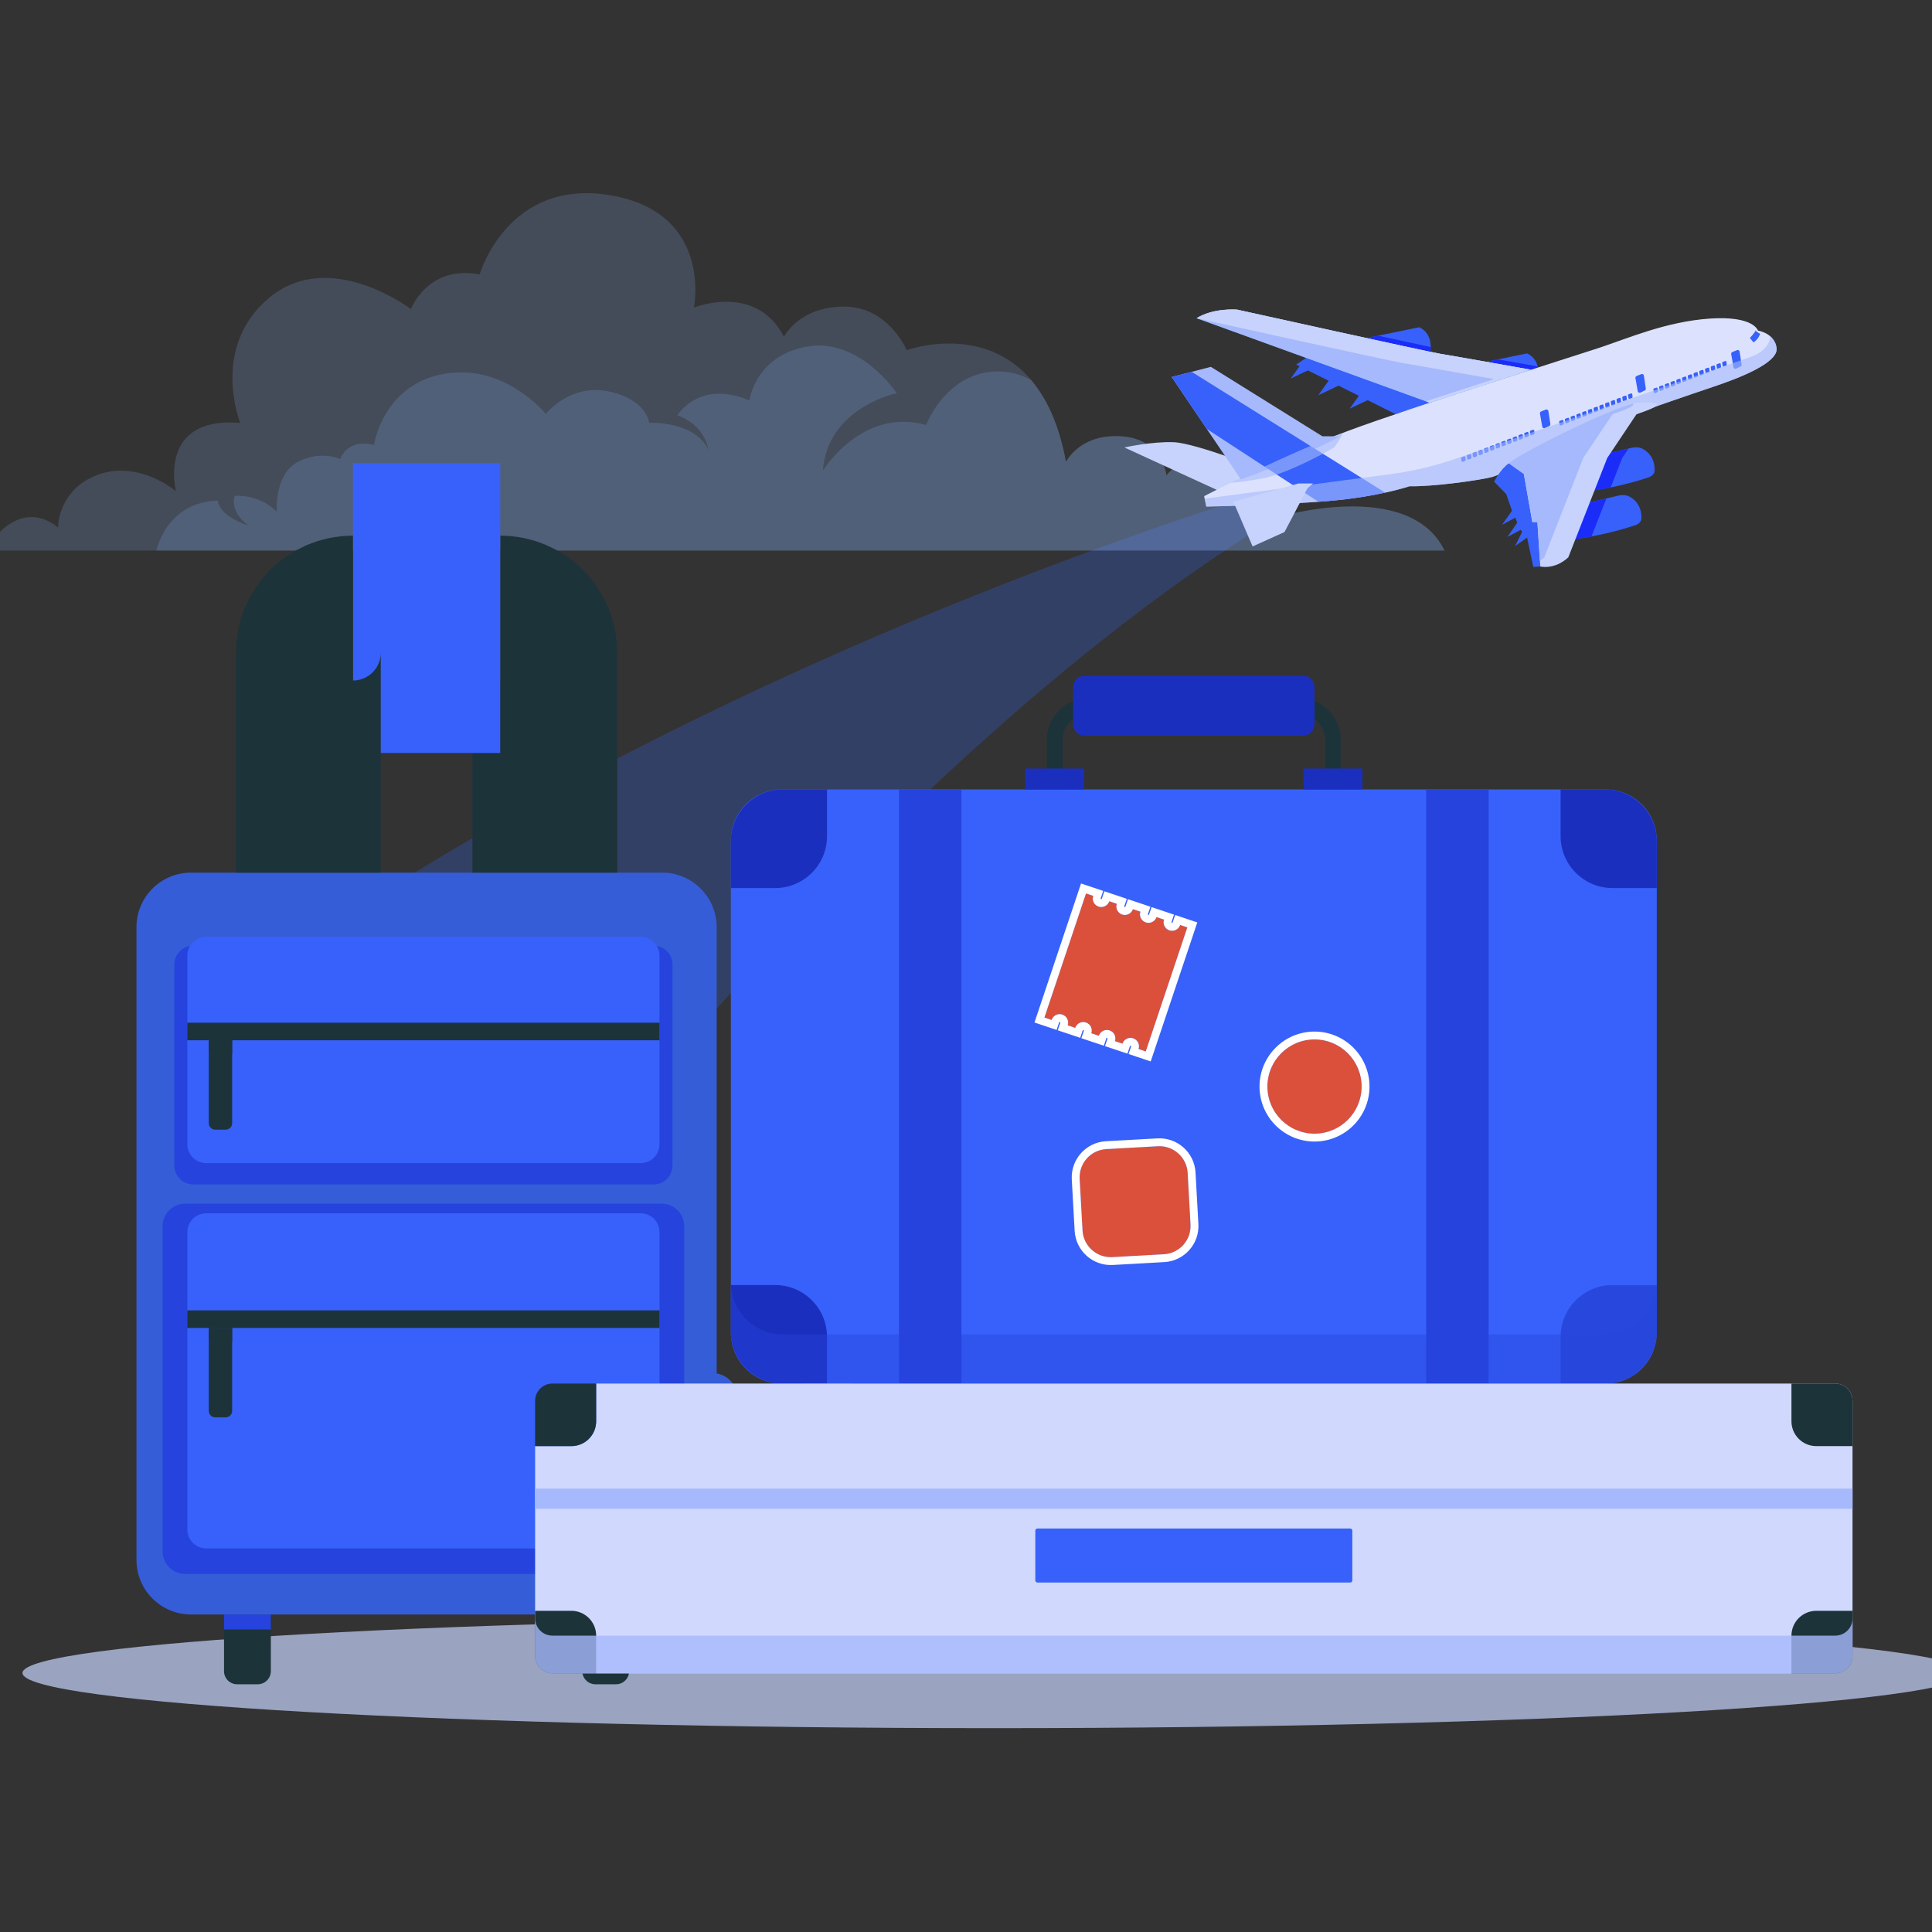
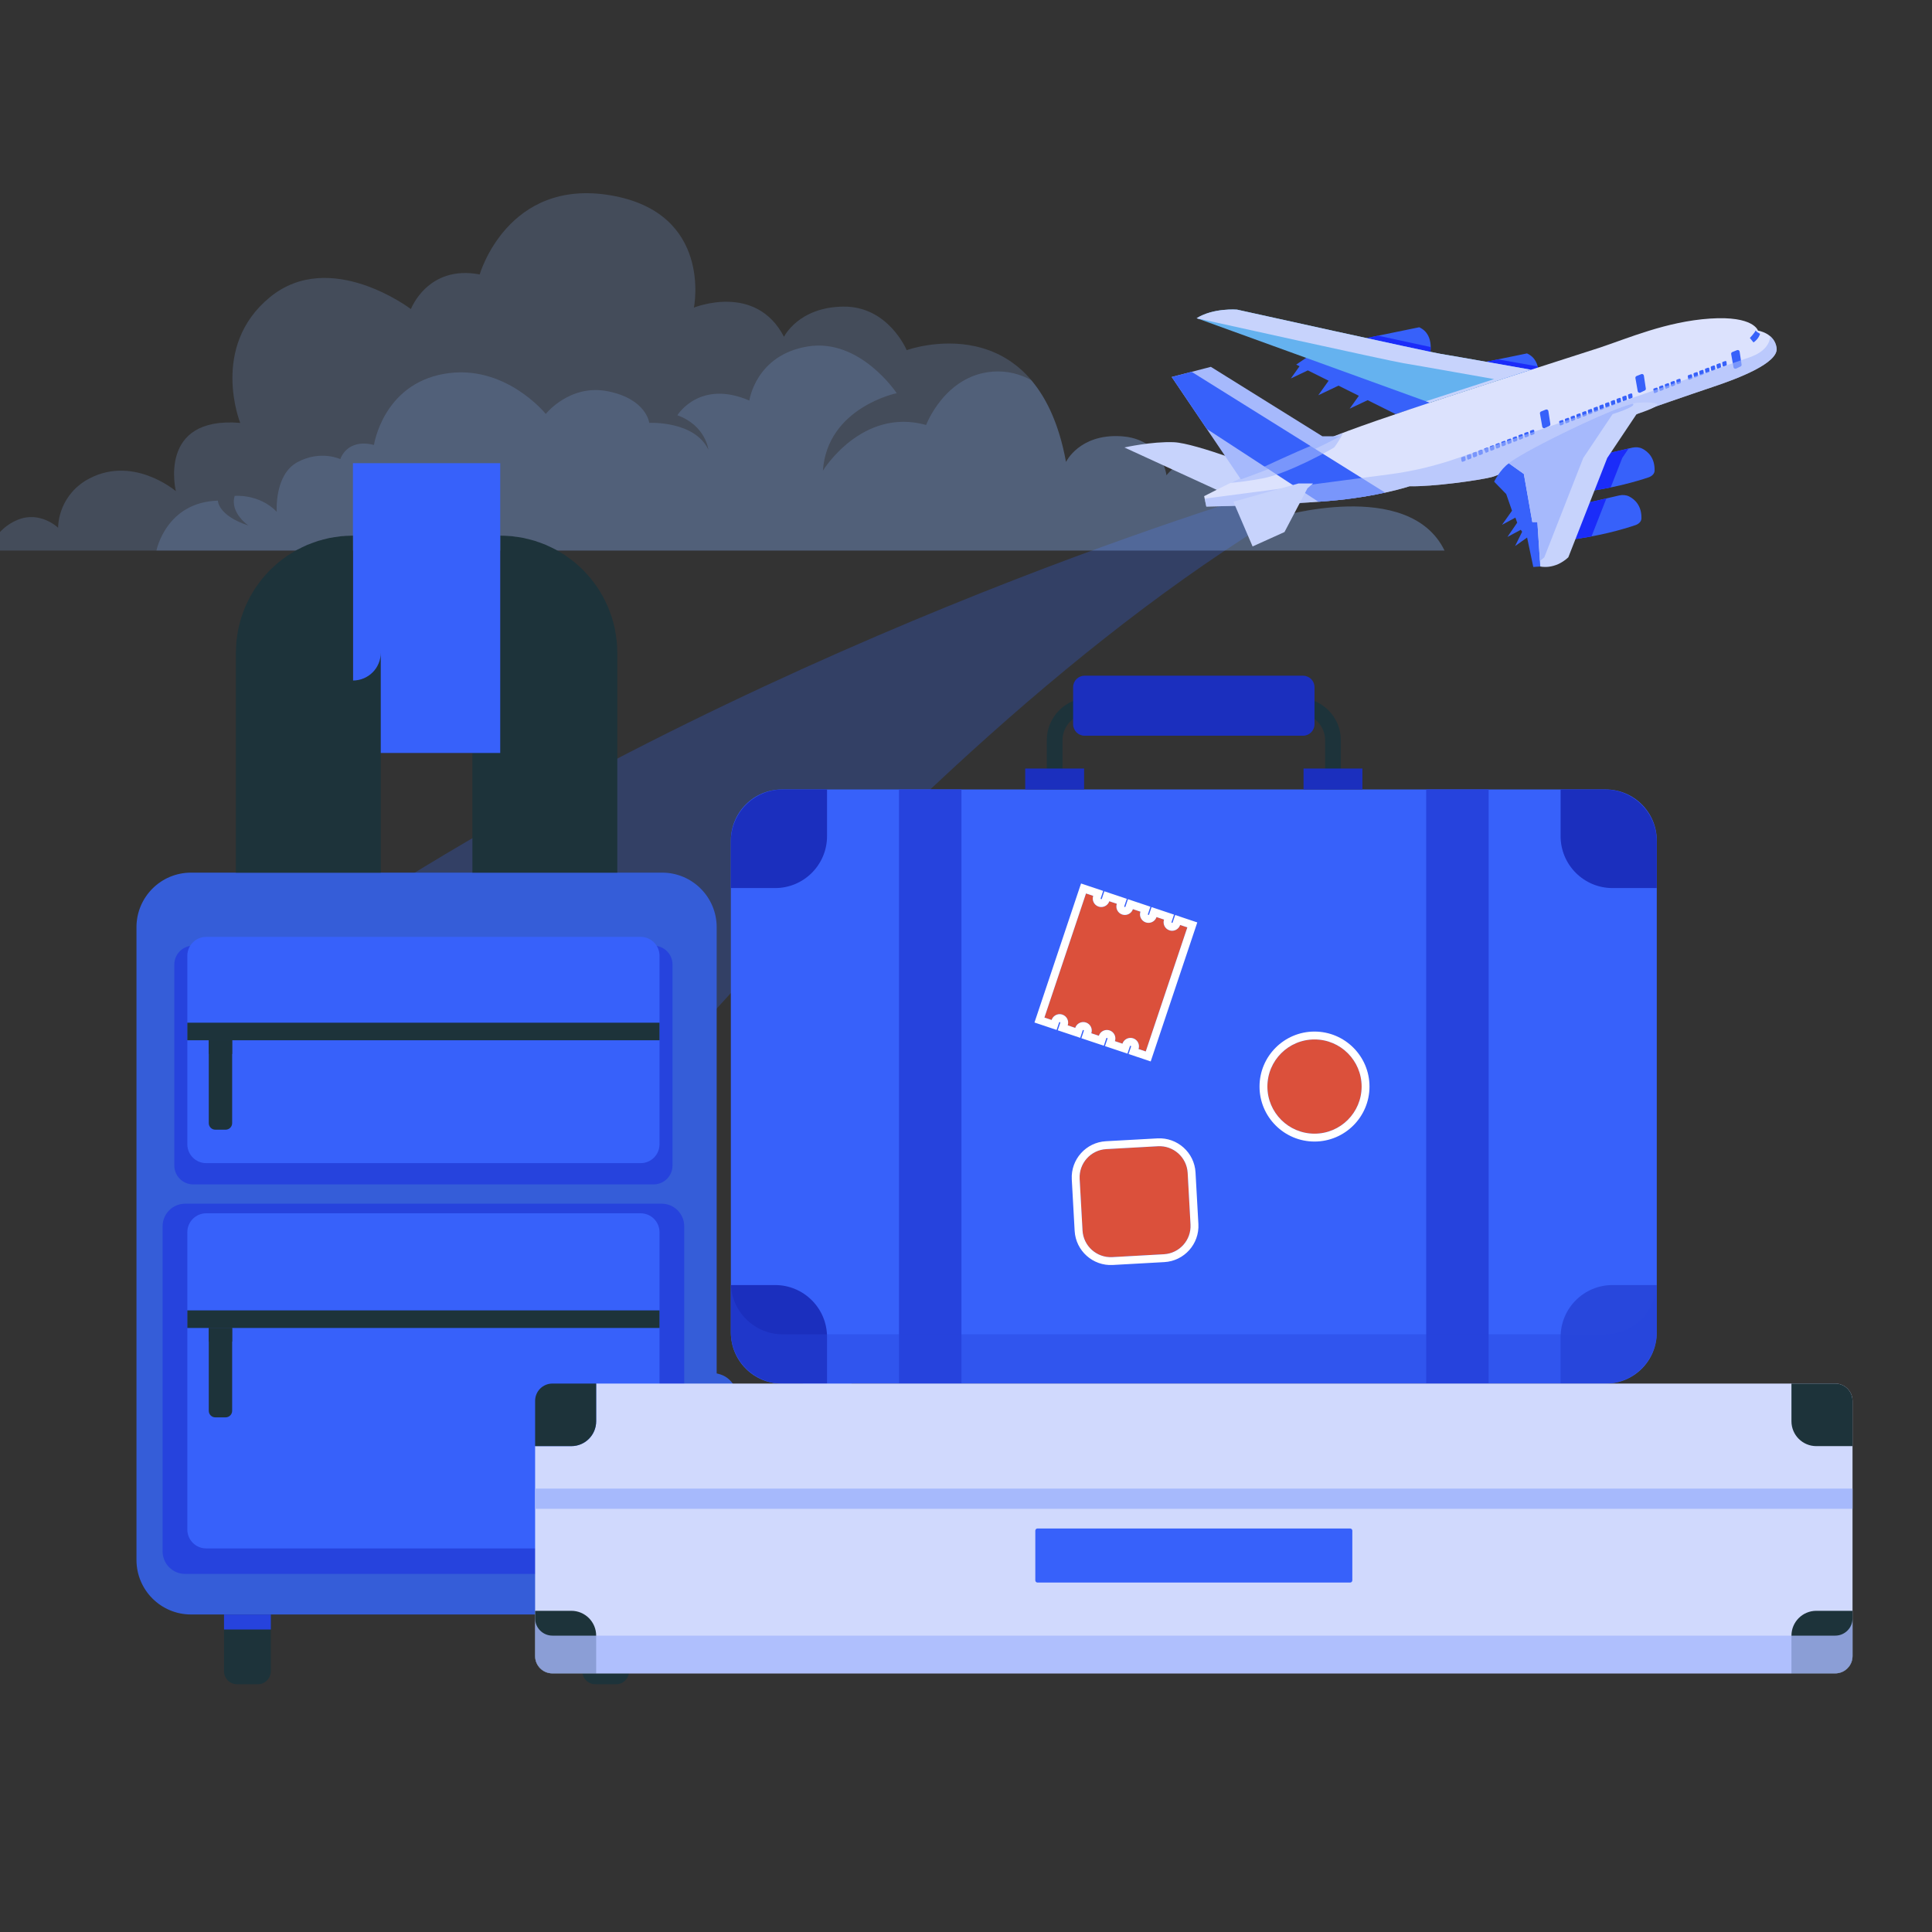
<svg xmlns="http://www.w3.org/2000/svg" width="80" height="80" viewBox="0 0 80 80" fill="none">
  <rect x="0" y="0" width="80" height="80" fill="#333333" stroke="none" />
  <g clip-path="url(#clip0_1344_14425)">
    <path d="M16.958 60.413C12.945 61.194 12.753 56.89 13.915 55.188C15.076 53.487 17.849 52.388 22.802 54.973C28.798 58.102 34.331 60.656 35.783 53.519" stroke="#355DD8" stroke-width="2" stroke-miterlimit="10" stroke-linecap="round" stroke-linejoin="round" stroke-dasharray="5 5" />
    <path opacity="0.3" d="M18.829 54.97C18.829 54.97 36.118 31.065 54.007 20.752L53.695 19.972C53.695 19.972 34.672 25.326 16.76 36.388L15.829 55.739L18.829 54.97Z" fill="#355DD8" />
-     <path opacity="0.7" d="M41.18 71.559C63.409 71.559 81.43 70.537 81.43 69.275C81.43 68.013 63.409 66.991 41.18 66.991C18.951 66.991 0.931 68.013 0.931 69.275C0.931 70.537 18.951 71.559 41.18 71.559Z" fill="#C7D3FC" />
    <path opacity="0.2" d="M-0.461 22.796C-0.461 22.796 -0.215 21.915 0.727 21.526C1.67 21.137 2.407 21.854 2.407 21.854C2.407 21.854 2.366 20.645 3.534 19.907C5.439 18.76 7.283 20.338 7.283 20.338C7.283 20.338 6.505 17.224 9.947 17.511C9.947 17.511 8.677 14.355 11.176 12.307C13.675 10.258 17.015 12.798 17.015 12.798C17.015 12.798 17.712 10.954 19.863 11.364C19.863 11.364 21.01 7.369 25.272 8.086C29.533 8.803 28.734 12.737 28.734 12.737C28.734 12.737 31.295 11.692 32.463 13.946C32.463 13.946 33.057 12.716 34.921 12.696C36.786 12.675 37.544 14.499 37.544 14.499C37.544 14.499 42.932 12.532 44.141 19.129C44.141 19.129 44.694 17.961 46.415 18.064C48.136 18.166 48.3 19.682 48.3 19.682C48.3 19.682 48.976 18.801 49.816 19.027C50.656 19.252 50.615 20.195 50.615 20.195C50.615 20.195 52.541 19.826 52.869 21.424C52.869 21.424 58.339 19.764 59.814 22.797H-0.461V22.796Z" fill="#87AFF7" />
    <path opacity="0.2" d="M52.869 21.424C52.541 19.826 50.615 20.194 50.615 20.194C50.615 20.194 50.656 19.252 49.816 19.027C48.976 18.801 48.3 19.682 48.3 19.682C48.3 19.682 48.136 18.166 46.415 18.064C44.694 17.961 44.141 19.129 44.141 19.129C43.854 17.559 43.328 16.479 42.696 15.737C42.254 15.498 41.719 15.341 41.101 15.389C39.121 15.541 38.349 17.597 38.349 17.597C35.684 16.857 34.074 19.49 34.074 19.49C34.259 16.868 37.131 16.281 37.131 16.281C37.131 16.281 35.619 13.997 33.454 14.345C31.29 14.693 31.029 16.586 31.029 16.586C28.962 15.694 28.048 17.195 28.048 17.195C29.223 17.619 29.332 18.62 29.332 18.62C28.755 17.412 26.884 17.51 26.884 17.51C26.884 17.51 26.776 16.531 25.187 16.205C23.599 15.879 22.599 17.14 22.599 17.14C22.599 17.14 20.901 15.03 18.378 15.482C15.854 15.933 15.485 18.424 15.485 18.424C14.353 18.141 14.092 19.011 14.092 19.011C14.092 19.011 13.266 18.62 12.308 19.142C11.351 19.664 11.46 21.191 11.46 21.191C10.72 20.434 9.719 20.534 9.719 20.534C9.502 21.23 10.289 21.763 10.289 21.763C9.009 21.339 9.023 20.73 9.023 20.73C6.87 20.795 6.478 22.797 6.478 22.797H59.815C58.339 19.764 52.869 21.424 52.869 21.424Z" fill="#89B2F9" />
    <path d="M55.522 32.69H54.87V30.651C54.87 30.043 54.375 29.548 53.767 29.548H45.1C44.492 29.548 43.997 30.043 43.997 30.651V32.69H43.345V30.651C43.345 29.683 44.132 28.896 45.1 28.896H53.767C54.734 28.896 55.522 29.683 55.522 30.651V32.69Z" fill="#1D333A" />
    <path d="M66.489 32.69H32.378C31.21 32.69 30.263 33.637 30.263 34.806V55.179C30.263 56.347 31.21 57.294 32.378 57.294H66.489C67.657 57.294 68.604 56.347 68.604 55.179V34.806C68.604 33.637 67.657 32.69 66.489 32.69Z" fill="#3761FA" />
    <path d="M61.642 32.69H59.056V57.294H61.642V32.69Z" fill="#2643DD" />
    <path d="M39.811 32.69H37.226V57.294H39.811V32.69Z" fill="#2643DD" />
    <path d="M30.263 34.841V36.773H32.095C33.283 36.773 34.246 35.81 34.246 34.622V32.69H32.413C31.226 32.69 30.263 33.653 30.263 34.841Z" fill="#1B2FBE" />
    <path d="M66.454 32.69H64.621V34.622C64.621 35.81 65.584 36.773 66.772 36.773H68.604V34.841C68.604 33.653 67.641 32.69 66.454 32.69Z" fill="#1B2FBE" />
    <path d="M30.263 55.143V53.211H32.095C33.283 53.211 34.246 54.174 34.246 55.362V57.294H32.413C31.226 57.294 30.263 56.331 30.263 55.143Z" fill="#1B2FBE" />
    <path opacity="0.5" d="M66.454 57.294H64.621V55.362C64.621 54.174 65.584 53.211 66.772 53.211H68.604V55.143C68.604 56.331 67.641 57.294 66.454 57.294Z" fill="#1B2FBE" />
    <g opacity="0.4">
      <path d="M66.453 55.252H32.413C31.226 55.252 30.263 54.289 30.263 53.102V55.143C30.263 56.331 31.226 57.294 32.413 57.294H66.453C67.641 57.294 68.604 56.331 68.604 55.143V53.102C68.604 54.289 67.641 55.252 66.453 55.252Z" fill="#2643DD" />
    </g>
    <path d="M53.955 27.979H44.911C44.649 27.979 44.436 28.192 44.436 28.454V29.989C44.436 30.252 44.649 30.465 44.911 30.465H53.955C54.218 30.465 54.431 30.252 54.431 29.989V28.454C54.431 28.192 54.218 27.979 53.955 27.979Z" fill="#1B2FBE" />
    <path d="M44.89 31.823H42.452V32.69H44.89V31.823Z" fill="#1B2FBE" />
    <path d="M56.415 31.823H53.977V32.69H56.415V31.823Z" fill="#1B2FBE" />
    <path d="M48.867 38.301C48.817 38.448 48.68 38.541 48.534 38.541C48.496 38.541 48.459 38.535 48.422 38.522C48.238 38.461 48.139 38.262 48.2 38.078L47.889 37.973C47.84 38.12 47.703 38.213 47.556 38.213C47.519 38.213 47.481 38.207 47.444 38.195C47.26 38.133 47.161 37.934 47.223 37.75L46.911 37.646C46.862 37.793 46.725 37.886 46.578 37.886C46.541 37.886 46.504 37.88 46.467 37.867C46.283 37.806 46.184 37.607 46.245 37.423L45.934 37.319C45.884 37.465 45.747 37.558 45.6 37.558C45.563 37.558 45.526 37.552 45.489 37.54C45.305 37.478 45.206 37.279 45.267 37.096L44.969 36.995L43.247 42.134L43.545 42.234C43.595 42.087 43.732 41.994 43.879 41.994C43.916 41.994 43.953 42 43.99 42.013C44.174 42.074 44.273 42.273 44.212 42.457L44.523 42.561C44.572 42.414 44.709 42.322 44.856 42.322C44.893 42.322 44.931 42.328 44.968 42.34C45.152 42.401 45.251 42.601 45.189 42.785L45.501 42.889C45.55 42.742 45.687 42.649 45.834 42.649C45.871 42.649 45.908 42.655 45.946 42.667C46.129 42.729 46.229 42.928 46.167 43.112L46.478 43.216C46.528 43.069 46.665 42.977 46.812 42.977C46.849 42.977 46.886 42.982 46.923 42.995C47.107 43.056 47.206 43.255 47.145 43.439L47.443 43.539L49.165 38.401L48.867 38.301Z" fill="#DB503B" />
    <path d="M49.268 38.092L48.97 37.992L48.661 37.888L48.557 38.197C48.553 38.211 48.54 38.215 48.533 38.215C48.512 38.209 48.505 38.195 48.51 38.181L48.613 37.872L48.304 37.769L47.992 37.664L47.683 37.561L47.58 37.87C47.575 37.884 47.563 37.887 47.556 37.887C47.535 37.882 47.528 37.867 47.532 37.854L47.636 37.545L47.326 37.441L47.015 37.337L46.706 37.233L46.602 37.542C46.598 37.556 46.585 37.56 46.578 37.56C46.559 37.555 46.551 37.538 46.554 37.526L46.658 37.218L46.349 37.114L46.037 37.01L45.728 36.906L45.625 37.215C45.62 37.229 45.607 37.233 45.601 37.233C45.58 37.227 45.572 37.212 45.577 37.199L45.68 36.89L45.371 36.786L45.073 36.687L44.764 36.583L44.66 36.892L42.939 42.031L42.835 42.34L43.144 42.443L43.442 42.543L43.752 42.647L43.855 42.337C43.86 42.324 43.872 42.32 43.879 42.32C43.898 42.325 43.907 42.342 43.903 42.354L43.8 42.663L44.109 42.766L44.42 42.87L44.729 42.974L44.833 42.665C44.837 42.651 44.85 42.648 44.857 42.648C44.876 42.653 44.884 42.67 44.881 42.681L44.777 42.99L45.086 43.094L45.398 43.198L45.707 43.301L45.81 42.992C45.815 42.979 45.828 42.975 45.834 42.975C45.853 42.98 45.862 42.997 45.858 43.008L45.755 43.317L46.064 43.421L46.375 43.525L46.684 43.629L46.788 43.32C46.792 43.306 46.805 43.302 46.812 43.302C46.831 43.307 46.839 43.324 46.836 43.336L46.732 43.645L47.041 43.748L47.339 43.848L47.648 43.952L47.752 43.643L49.474 38.504L49.577 38.195L49.268 38.092ZM47.145 43.439C47.206 43.256 47.107 43.056 46.923 42.995C46.886 42.983 46.849 42.977 46.812 42.977C46.665 42.977 46.528 43.069 46.478 43.216L46.167 43.112C46.229 42.928 46.13 42.729 45.946 42.667C45.908 42.655 45.871 42.649 45.834 42.649C45.687 42.649 45.55 42.742 45.501 42.889L45.189 42.785C45.251 42.601 45.152 42.402 44.968 42.34C44.931 42.328 44.893 42.322 44.856 42.322C44.709 42.322 44.572 42.415 44.523 42.562L44.212 42.457C44.273 42.273 44.174 42.074 43.99 42.013C43.953 42 43.916 41.994 43.878 41.994C43.732 41.994 43.595 42.087 43.545 42.234L43.247 42.134L44.969 36.996L45.267 37.096C45.206 37.279 45.305 37.479 45.489 37.54C45.526 37.553 45.563 37.558 45.6 37.558C45.747 37.558 45.884 37.465 45.934 37.319L46.245 37.423C46.183 37.607 46.282 37.806 46.466 37.868C46.504 37.88 46.541 37.886 46.578 37.886C46.725 37.886 46.862 37.793 46.911 37.646L47.223 37.75C47.161 37.934 47.26 38.133 47.444 38.195C47.481 38.207 47.519 38.213 47.556 38.213C47.703 38.213 47.84 38.12 47.889 37.974L48.2 38.078C48.139 38.262 48.238 38.461 48.422 38.522C48.459 38.535 48.496 38.541 48.533 38.541C48.68 38.541 48.817 38.448 48.867 38.301L49.165 38.401L47.443 43.539L47.145 43.439Z" fill="white" />
    <path d="M54.431 46.943C55.509 46.943 56.382 46.069 56.382 44.992C56.382 43.914 55.509 43.041 54.431 43.041C53.354 43.041 52.48 43.914 52.48 44.992C52.48 46.069 53.354 46.943 54.431 46.943Z" fill="#DB503B" />
    <path d="M54.431 42.715C53.176 42.715 52.154 43.736 52.154 44.992C52.154 46.248 53.176 47.269 54.431 47.269C55.687 47.269 56.708 46.248 56.708 44.992C56.708 43.736 55.687 42.715 54.431 42.715ZM54.431 46.943C53.354 46.943 52.48 46.069 52.48 44.992C52.48 43.914 53.354 43.041 54.431 43.041C55.509 43.041 56.382 43.914 56.382 44.992C56.382 46.069 55.509 46.943 54.431 46.943Z" fill="white" />
    <path d="M47.944 47.463L45.81 47.581C45.164 47.617 44.67 48.17 44.706 48.816L44.824 50.95C44.86 51.596 45.413 52.09 46.059 52.054L48.193 51.936C48.839 51.9 49.333 51.347 49.297 50.702L49.179 48.567C49.143 47.921 48.59 47.427 47.944 47.463Z" fill="#DB503B" />
    <path d="M47.927 47.138L45.792 47.256C44.968 47.302 44.335 48.01 44.38 48.834L44.499 50.968C44.545 51.792 45.253 52.426 46.077 52.38L48.211 52.261C49.036 52.216 49.669 51.508 49.623 50.684L49.504 48.549C49.459 47.725 48.751 47.092 47.927 47.138ZM49.297 50.702C49.333 51.348 48.839 51.9 48.193 51.936L46.059 52.055C45.413 52.09 44.86 51.596 44.825 50.95L44.706 48.816C44.67 48.17 45.164 47.617 45.81 47.582L47.945 47.463C48.59 47.427 49.143 47.922 49.179 48.567L49.297 50.702Z" fill="white" />
    <path d="M10.672 69.742H9.819C9.519 69.742 9.276 69.499 9.276 69.199V66.852H11.215V69.199C11.215 69.499 10.972 69.742 10.672 69.742Z" fill="#1D333A" />
    <path d="M25.508 69.742H24.656C24.356 69.742 24.112 69.499 24.112 69.199V66.852H26.051V69.199C26.051 69.499 25.808 69.742 25.508 69.742Z" fill="#1D333A" />
    <path d="M11.215 66.852H9.276V67.474H11.215V66.852Z" fill="#2643DD" />
    <path d="M26.051 66.852H24.112V67.474H26.051V66.852Z" fill="#2643DD" />
    <path d="M27.418 36.134H7.909C6.662 36.134 5.651 37.145 5.651 38.393V64.593C5.651 65.841 6.662 66.852 7.909 66.852H27.418C28.665 66.852 29.676 65.841 29.676 64.593V38.393C29.676 37.146 28.665 36.134 27.418 36.134Z" fill="#355DD8" />
    <path d="M27.398 65.173H7.667C7.151 65.173 6.733 64.755 6.733 64.239V50.776C6.733 50.261 7.151 49.842 7.667 49.842H27.398C27.914 49.842 28.332 50.261 28.332 50.776V64.239C28.332 64.755 27.914 65.173 27.398 65.173Z" fill="#2643DD" />
    <path d="M26.527 64.117H8.539C8.107 64.117 7.757 63.767 7.757 63.336V51.022C7.757 50.59 8.107 50.24 8.539 50.24H26.527C26.959 50.24 27.309 50.59 27.309 51.022V63.336C27.309 63.767 26.959 64.117 26.527 64.117Z" fill="#3761FA" />
    <path d="M27.065 49.043H8C7.568 49.043 7.218 48.693 7.218 48.261V39.94C7.218 39.508 7.568 39.158 8 39.158H27.065C27.497 39.158 27.847 39.508 27.847 39.94V48.261C27.847 48.693 27.497 49.043 27.065 49.043Z" fill="#2643DD" />
    <path d="M26.527 48.163H8.539C8.107 48.163 7.757 47.813 7.757 47.381V39.576C7.757 39.144 8.107 38.794 8.539 38.794H26.527C26.959 38.794 27.309 39.144 27.309 39.576V47.381C27.309 47.813 26.959 48.163 26.527 48.163Z" fill="#3761FA" />
    <path d="M27.309 54.26H7.757V54.988H27.309V54.26Z" fill="#1D333A" />
    <path d="M9.341 58.69H8.916C8.766 58.69 8.645 58.569 8.645 58.419V54.987H9.613V58.419C9.613 58.569 9.491 58.69 9.341 58.69Z" fill="#1D333A" />
    <path d="M9.613 54.987H8.645V55.553H9.613V54.987Z" fill="#1D333A" />
    <path d="M27.309 42.348H7.757V43.075H27.309V42.348Z" fill="#1D333A" />
    <path d="M9.341 46.778H8.916C8.766 46.778 8.645 46.657 8.645 46.507V43.075H9.613V46.507C9.613 46.657 9.491 46.778 9.341 46.778Z" fill="#1D333A" />
    <path d="M9.613 43.075H8.645V43.641H9.613V43.075Z" fill="#1D333A" />
    <path d="M20.713 25.179C21.733 25.179 22.561 26.007 22.561 27.027V36.134" stroke="#1D333A" stroke-width="6" stroke-miterlimit="10" />
    <path d="M14.614 25.179H20.713" stroke="#3761FA" stroke-width="12" stroke-miterlimit="10" />
    <path d="M12.767 36.134V27.027C12.767 26.007 13.594 25.179 14.614 25.179" stroke="#1D333A" stroke-width="6" stroke-miterlimit="10" />
    <path d="M75.993 57.29H24.686V58.851C24.686 59.42 24.225 59.881 23.657 59.881H22.158V68.575C22.158 68.97 22.478 69.291 22.873 69.291H75.993C76.388 69.291 76.709 68.97 76.709 68.575V58.006C76.709 57.61 76.388 57.29 75.993 57.29Z" fill="#D0D9FD" />
    <path d="M76.709 61.64H22.158V62.476H76.709V61.64Z" fill="#A6B9FC" />
    <path d="M24.686 58.851V57.29H22.874C22.478 57.29 22.158 57.61 22.158 58.006V59.881H23.657C24.226 59.881 24.686 59.42 24.686 58.851Z" fill="#1D333A" />
    <path d="M74.18 58.851V57.29H75.993C76.389 57.29 76.709 57.61 76.709 58.006V59.881H75.21C74.641 59.881 74.18 59.42 74.18 58.851Z" fill="#1D333A" />
    <path d="M24.686 67.729V69.291H22.874C22.478 69.291 22.158 68.971 22.158 68.575V66.7H23.657C24.226 66.7 24.686 67.161 24.686 67.729Z" fill="#1D333A" />
    <path d="M74.18 67.729V69.291H75.993C76.389 69.291 76.709 68.971 76.709 68.575V66.7H75.21C74.641 66.7 74.18 67.161 74.18 67.729Z" fill="#1D333A" />
    <path d="M55.906 65.53H42.961C42.911 65.53 42.87 65.489 42.87 65.439V63.382C42.87 63.331 42.911 63.291 42.961 63.291H55.906C55.956 63.291 55.997 63.331 55.997 63.382V65.439C55.997 65.489 55.956 65.53 55.906 65.53Z" fill="#3761FA" />
    <path opacity="0.8" d="M75.993 69.291H24.686H22.874C22.479 69.291 22.158 68.97 22.158 68.575V67.012C22.158 67.408 22.479 67.728 22.874 67.728H24.686H75.993C76.389 67.728 76.709 67.408 76.709 67.012V68.575C76.709 68.97 76.389 69.291 75.993 69.291Z" fill="#A6B9FC" />
    <path d="M54.586 16.367L55.015 15.765L54.155 15.337L53.45 15.672L53.811 15.165L53.673 15.097L54.269 14.692L59.287 16.674L57.791 17.148L56.63 16.57L55.887 16.922L56.267 16.389L55.424 15.969L54.586 16.367Z" fill="#3761FA" />
    <path d="M59.187 14.792C59.187 14.792 59.467 13.871 58.767 13.551L55.154 14.291L59.187 14.792Z" fill="#3761FA" />
    <path d="M63.651 15.875C63.651 15.875 63.931 14.954 63.23 14.634L59.618 15.374L63.651 15.875Z" fill="#3761FA" />
    <path d="M59.187 14.792L55.154 14.292L57.062 13.9C57.907 14.085 58.684 14.253 59.242 14.371C59.243 14.605 59.187 14.792 59.187 14.792Z" fill="#1B2CF9" />
    <path d="M62.027 14.881C62.715 15.002 63.382 15.121 63.672 15.172C63.678 15.196 63.683 15.22 63.687 15.244L62.274 15.704L59.618 15.374L62.027 14.881Z" fill="#1B2CF9" />
    <path d="M68.005 18.578C68.227 18.692 68.528 18.947 68.513 19.491C68.51 19.61 68.412 19.717 68.257 19.769C67.799 19.923 66.726 20.244 65.388 20.39L65.003 19.134L67.594 18.536C67.733 18.504 67.887 18.518 68.005 18.578Z" fill="#3761FA" />
    <path d="M67.459 20.557C67.681 20.671 67.982 20.926 67.968 21.47C67.964 21.589 67.866 21.697 67.711 21.748C67.253 21.902 66.18 22.224 64.842 22.369L64.457 21.113L67.049 20.515C67.187 20.483 67.341 20.497 67.459 20.557Z" fill="#3761FA" />
    <path d="M65.002 19.134L67.436 18.573L67.173 18.964L66.695 20.184C66.303 20.265 65.862 20.338 65.388 20.39L65.002 19.134Z" fill="#1B2CF9" />
    <path d="M64.456 21.113L66.518 20.637L65.901 22.212C65.574 22.273 65.219 22.328 64.842 22.369L64.456 21.113Z" fill="#1B2CF9" />
    <path d="M50.762 20.458L46.559 18.529C46.559 18.529 47.692 18.274 48.608 18.311C49.523 18.349 52.435 19.497 52.435 19.497L50.762 20.458Z" fill="#C7D3FC" />
    <path d="M72.793 13.689C72.793 13.689 73.486 13.791 73.566 14.412C73.646 15.032 71.98 15.667 70.964 16.008C69.948 16.348 68.142 16.978 68.142 16.978C68.142 16.978 62.329 19.615 61.768 19.755C61.208 19.895 59.332 20.155 58.366 20.135C58.366 20.135 57.055 20.575 55.004 20.745C52.953 20.916 49.951 20.976 49.951 20.976L49.861 20.545C49.861 20.545 53.153 18.834 55.815 17.844C58.476 16.853 65.04 14.792 66.221 14.402C67.402 14.011 69.003 13.311 70.814 13.191C72.625 13.071 72.793 13.689 72.793 13.689Z" fill="#DCE2FD" />
    <path d="M55.497 18.064H54.754L50.139 15.19L48.518 15.61L51.382 19.85C51.382 19.85 53.606 19.084 55.497 18.064Z" fill="#A6B9FC" />
    <path d="M63.395 15.31C63.395 15.31 60.207 14.742 59.647 14.652C59.087 14.562 51.222 12.82 51.222 12.82C51.222 12.82 50.251 12.739 49.551 13.175L59.204 16.674L63.395 15.31Z" fill="#65B2EF" />
-     <path d="M63.395 15.31C63.395 15.31 60.207 14.742 59.647 14.652C59.087 14.562 51.222 12.82 51.222 12.82C51.222 12.82 50.251 12.739 49.551 13.175L59.204 16.674L63.395 15.31Z" fill="#A6B9FC" />
    <path d="M72.88 13.824C72.88 13.824 72.832 14.027 72.609 14.179L72.458 13.995C72.458 13.995 72.659 13.784 72.698 13.681C72.698 13.681 72.729 13.727 72.747 13.741C72.764 13.755 72.88 13.824 72.88 13.824Z" fill="#3761FA" />
    <path d="M71.732 14.577L71.928 14.498C71.974 14.48 72.026 14.509 72.034 14.559L72.115 15.095C72.12 15.129 72.103 15.162 72.072 15.177L71.889 15.263C71.843 15.285 71.789 15.257 71.78 15.206L71.684 14.662C71.678 14.626 71.698 14.591 71.732 14.577Z" fill="#3761FA" />
    <path d="M71.336 14.985L71.436 14.951C71.459 14.943 71.485 14.958 71.489 14.982L71.501 15.096C71.504 15.113 71.495 15.129 71.479 15.135L71.387 15.173C71.363 15.183 71.336 15.168 71.332 15.143L71.312 15.025C71.309 15.008 71.319 14.991 71.336 14.985Z" fill="#3761FA" />
    <path d="M71.099 15.077L71.198 15.043C71.222 15.035 71.248 15.05 71.251 15.074L71.264 15.188C71.266 15.205 71.257 15.221 71.242 15.227L71.149 15.265C71.126 15.274 71.099 15.259 71.094 15.235L71.075 15.117C71.072 15.1 71.082 15.083 71.099 15.077Z" fill="#3761FA" />
    <path d="M70.861 15.169L70.96 15.134C70.984 15.126 71.01 15.142 71.013 15.166L71.026 15.28C71.029 15.297 71.02 15.312 71.004 15.319L70.912 15.357C70.888 15.366 70.861 15.351 70.857 15.327L70.837 15.209C70.834 15.191 70.844 15.175 70.861 15.169Z" fill="#3761FA" />
    <path d="M70.624 15.261L70.723 15.226C70.746 15.218 70.772 15.234 70.776 15.258L70.789 15.372C70.791 15.388 70.782 15.404 70.766 15.411L70.674 15.448C70.651 15.458 70.624 15.443 70.619 15.418L70.6 15.301C70.596 15.283 70.606 15.266 70.624 15.261Z" fill="#3761FA" />
    <path d="M70.386 15.352L70.485 15.318C70.509 15.31 70.535 15.325 70.538 15.35L70.551 15.463C70.553 15.48 70.544 15.496 70.529 15.502L70.436 15.54C70.413 15.55 70.386 15.535 70.382 15.51L70.362 15.393C70.359 15.375 70.369 15.358 70.386 15.352Z" fill="#3761FA" />
    <path d="M70.148 15.444L70.248 15.41C70.271 15.402 70.297 15.417 70.301 15.441L70.313 15.555C70.316 15.572 70.307 15.588 70.291 15.594L70.199 15.632C70.175 15.641 70.148 15.627 70.144 15.602L70.124 15.484C70.121 15.467 70.131 15.45 70.148 15.444Z" fill="#3761FA" />
    <path d="M69.911 15.536L70.01 15.501C70.034 15.493 70.06 15.509 70.063 15.533L70.076 15.647C70.078 15.664 70.069 15.679 70.053 15.686L69.961 15.724C69.938 15.733 69.91 15.718 69.906 15.694L69.887 15.576C69.884 15.558 69.894 15.541 69.911 15.536Z" fill="#3761FA" />
-     <path d="M69.674 15.627L69.773 15.593C69.796 15.585 69.822 15.6 69.826 15.625L69.838 15.739C69.841 15.755 69.832 15.771 69.816 15.777L69.724 15.815C69.7 15.825 69.673 15.81 69.669 15.785L69.649 15.668C69.646 15.65 69.656 15.633 69.674 15.627Z" fill="#3761FA" />
    <path d="M69.436 15.719L69.535 15.685C69.559 15.677 69.585 15.692 69.588 15.717L69.601 15.831C69.603 15.847 69.594 15.863 69.579 15.869L69.486 15.907C69.463 15.917 69.436 15.902 69.431 15.877L69.412 15.76C69.409 15.742 69.419 15.725 69.436 15.719Z" fill="#3761FA" />
    <path d="M69.198 15.811L69.297 15.777C69.321 15.769 69.347 15.784 69.35 15.808L69.363 15.922C69.365 15.939 69.356 15.955 69.341 15.961L69.249 15.999C69.225 16.008 69.198 15.993 69.194 15.969L69.174 15.851C69.171 15.834 69.181 15.817 69.198 15.811Z" fill="#3761FA" />
    <path d="M68.961 15.902L69.06 15.868C69.083 15.86 69.109 15.876 69.113 15.9L69.126 16.014C69.128 16.03 69.119 16.046 69.103 16.052L69.011 16.09C68.988 16.1 68.96 16.085 68.956 16.06L68.936 15.943C68.933 15.925 68.943 15.908 68.961 15.902Z" fill="#3761FA" />
    <path d="M68.723 15.995L68.823 15.96C68.846 15.952 68.872 15.968 68.875 15.992L68.888 16.106C68.891 16.122 68.882 16.138 68.866 16.145L68.774 16.182C68.75 16.192 68.723 16.177 68.719 16.152L68.699 16.035C68.696 16.017 68.706 16 68.723 15.995Z" fill="#3761FA" />
    <path d="M68.486 16.086L68.585 16.052C68.608 16.044 68.634 16.059 68.638 16.084L68.651 16.198C68.653 16.214 68.644 16.23 68.628 16.236L68.536 16.274C68.513 16.284 68.485 16.269 68.481 16.244L68.462 16.127C68.458 16.109 68.468 16.092 68.486 16.086Z" fill="#3761FA" />
    <path d="M67.436 16.326L67.535 16.292C67.558 16.284 67.584 16.3 67.588 16.324L67.601 16.438C67.603 16.454 67.594 16.47 67.579 16.477L67.486 16.515C67.463 16.524 67.436 16.509 67.431 16.485L67.412 16.367C67.409 16.349 67.419 16.332 67.436 16.326Z" fill="#3761FA" />
    <path d="M67.198 16.418L67.298 16.384C67.321 16.376 67.347 16.392 67.351 16.416L67.363 16.53C67.366 16.546 67.357 16.562 67.341 16.568L67.249 16.606C67.225 16.616 67.198 16.601 67.194 16.576L67.174 16.459C67.171 16.441 67.181 16.424 67.198 16.418Z" fill="#3761FA" />
    <path d="M66.961 16.51L67.06 16.476C67.084 16.468 67.11 16.483 67.113 16.508L67.126 16.621C67.128 16.638 67.119 16.654 67.104 16.66L67.011 16.698C66.988 16.708 66.961 16.693 66.956 16.668L66.937 16.55C66.934 16.533 66.944 16.516 66.961 16.51Z" fill="#3761FA" />
    <path d="M66.723 16.602L66.822 16.567C66.846 16.559 66.872 16.575 66.875 16.599L66.888 16.713C66.891 16.73 66.882 16.745 66.866 16.752L66.773 16.79C66.75 16.799 66.723 16.784 66.719 16.76L66.699 16.642C66.696 16.625 66.706 16.608 66.723 16.602Z" fill="#3761FA" />
    <path d="M66.486 16.693L66.585 16.659C66.608 16.651 66.634 16.667 66.638 16.691L66.65 16.805C66.653 16.821 66.644 16.837 66.628 16.843L66.536 16.881C66.513 16.891 66.485 16.876 66.481 16.851L66.461 16.734C66.458 16.716 66.468 16.699 66.486 16.693Z" fill="#3761FA" />
    <path d="M66.248 16.785L66.347 16.751C66.371 16.743 66.397 16.759 66.4 16.783L66.413 16.897C66.415 16.913 66.406 16.929 66.391 16.936L66.298 16.973C66.275 16.983 66.248 16.968 66.243 16.944L66.224 16.826C66.221 16.808 66.231 16.791 66.248 16.785Z" fill="#3761FA" />
    <path d="M66.01 16.877L66.11 16.843C66.133 16.835 66.159 16.85 66.163 16.874L66.175 16.988C66.178 17.005 66.169 17.021 66.153 17.027L66.061 17.065C66.037 17.075 66.01 17.06 66.006 17.035L65.986 16.918C65.983 16.9 65.993 16.883 66.01 16.877Z" fill="#3761FA" />
    <path d="M65.773 16.969L65.872 16.935C65.896 16.927 65.921 16.942 65.925 16.966L65.938 17.08C65.94 17.097 65.931 17.113 65.916 17.119L65.823 17.157C65.8 17.166 65.773 17.151 65.768 17.127L65.749 17.009C65.746 16.992 65.756 16.975 65.773 16.969Z" fill="#3761FA" />
    <path d="M65.535 17.061L65.635 17.026C65.658 17.018 65.684 17.034 65.688 17.058L65.7 17.172C65.703 17.189 65.694 17.204 65.678 17.211L65.586 17.249C65.562 17.258 65.535 17.243 65.531 17.219L65.511 17.101C65.508 17.083 65.518 17.067 65.535 17.061Z" fill="#3761FA" />
    <path d="M65.298 17.152L65.397 17.118C65.421 17.11 65.447 17.125 65.45 17.15L65.463 17.264C65.465 17.28 65.456 17.296 65.441 17.302L65.348 17.34C65.325 17.35 65.298 17.335 65.293 17.31L65.274 17.193C65.271 17.175 65.281 17.158 65.298 17.152Z" fill="#3761FA" />
    <path d="M65.06 17.244L65.16 17.21C65.183 17.202 65.209 17.217 65.213 17.242L65.225 17.355C65.228 17.372 65.219 17.388 65.203 17.394L65.111 17.432C65.087 17.442 65.06 17.427 65.056 17.402L65.036 17.285C65.033 17.267 65.043 17.25 65.06 17.244Z" fill="#3761FA" />
    <path d="M64.823 17.336L64.922 17.302C64.945 17.294 64.971 17.309 64.975 17.333L64.987 17.447C64.99 17.464 64.981 17.48 64.965 17.486L64.873 17.524C64.85 17.534 64.822 17.519 64.818 17.494L64.799 17.377C64.795 17.359 64.805 17.342 64.823 17.336Z" fill="#3761FA" />
    <path d="M64.585 17.427L64.684 17.393C64.708 17.385 64.734 17.401 64.737 17.425L64.75 17.539C64.752 17.555 64.743 17.571 64.728 17.578L64.635 17.615C64.612 17.625 64.585 17.61 64.581 17.585L64.561 17.468C64.558 17.45 64.568 17.433 64.585 17.427Z" fill="#3761FA" />
    <path d="M63.376 17.831L63.475 17.797C63.498 17.788 63.524 17.804 63.528 17.828L63.541 17.942C63.543 17.959 63.534 17.974 63.518 17.981L63.426 18.019C63.403 18.028 63.375 18.013 63.371 17.989L63.352 17.871C63.349 17.854 63.359 17.837 63.376 17.831Z" fill="#3761FA" />
    <path d="M63.138 17.922L63.237 17.888C63.261 17.88 63.287 17.895 63.29 17.92L63.303 18.034C63.306 18.05 63.297 18.066 63.281 18.072L63.188 18.11C63.165 18.12 63.138 18.105 63.134 18.08L63.114 17.963C63.111 17.945 63.121 17.928 63.138 17.922Z" fill="#3761FA" />
    <path d="M62.901 18.014L63 17.98C63.023 17.972 63.049 17.987 63.053 18.012L63.066 18.125C63.068 18.142 63.059 18.158 63.043 18.164L62.951 18.202C62.928 18.212 62.9 18.197 62.896 18.172L62.877 18.055C62.873 18.037 62.883 18.02 62.901 18.014Z" fill="#3761FA" />
    <path d="M62.663 18.106L62.762 18.072C62.786 18.064 62.812 18.079 62.815 18.103L62.828 18.217C62.83 18.234 62.821 18.25 62.806 18.256L62.713 18.294C62.69 18.303 62.663 18.289 62.658 18.264L62.639 18.146C62.636 18.129 62.646 18.112 62.663 18.106Z" fill="#3761FA" />
    <path d="M62.426 18.198L62.525 18.163C62.548 18.155 62.574 18.171 62.578 18.195L62.59 18.309C62.593 18.326 62.584 18.341 62.568 18.348L62.476 18.386C62.453 18.395 62.425 18.38 62.421 18.356L62.401 18.238C62.398 18.22 62.408 18.203 62.426 18.198Z" fill="#3761FA" />
    <path d="M62.188 18.29L62.287 18.255C62.311 18.247 62.337 18.263 62.34 18.287L62.353 18.401C62.355 18.417 62.346 18.433 62.331 18.44L62.238 18.477C62.215 18.487 62.187 18.472 62.183 18.448L62.164 18.33C62.161 18.312 62.171 18.295 62.188 18.29Z" fill="#3761FA" />
    <path d="M61.95 18.381L62.05 18.347C62.073 18.339 62.099 18.354 62.103 18.379L62.115 18.492C62.118 18.509 62.109 18.525 62.093 18.531L62.001 18.569C61.977 18.579 61.95 18.564 61.946 18.539L61.926 18.422C61.923 18.404 61.933 18.387 61.95 18.381Z" fill="#3761FA" />
    <path d="M61.713 18.473L61.812 18.439C61.836 18.431 61.862 18.446 61.865 18.47L61.878 18.584C61.88 18.601 61.871 18.617 61.856 18.623L61.763 18.661C61.74 18.671 61.713 18.656 61.709 18.631L61.689 18.513C61.686 18.496 61.696 18.479 61.713 18.473Z" fill="#3761FA" />
-     <path d="M61.475 18.565L61.575 18.531C61.598 18.523 61.624 18.538 61.627 18.562L61.64 18.676C61.643 18.693 61.634 18.709 61.618 18.715L61.526 18.753C61.502 18.762 61.475 18.747 61.471 18.723L61.451 18.605C61.448 18.587 61.458 18.571 61.475 18.565Z" fill="#3761FA" />
+     <path d="M61.475 18.565L61.575 18.531C61.598 18.523 61.624 18.538 61.627 18.562L61.64 18.676C61.643 18.693 61.634 18.709 61.618 18.715L61.526 18.753L61.451 18.605C61.448 18.587 61.458 18.571 61.475 18.565Z" fill="#3761FA" />
    <path d="M61.238 18.657L61.337 18.622C61.36 18.614 61.386 18.63 61.39 18.654L61.403 18.768C61.405 18.785 61.396 18.8 61.38 18.807L61.288 18.845C61.265 18.854 61.237 18.839 61.233 18.815L61.214 18.697C61.21 18.68 61.221 18.663 61.238 18.657Z" fill="#3761FA" />
    <path d="M61 18.748L61.099 18.714C61.123 18.706 61.149 18.721 61.152 18.746L61.165 18.86C61.167 18.876 61.158 18.892 61.143 18.898L61.05 18.936C61.027 18.946 61 18.931 60.995 18.906L60.976 18.789C60.973 18.771 60.983 18.754 61 18.748Z" fill="#3761FA" />
    <path d="M60.763 18.84L60.862 18.806C60.886 18.798 60.911 18.813 60.915 18.837L60.928 18.951C60.93 18.968 60.921 18.984 60.906 18.99L60.813 19.028C60.79 19.038 60.763 19.023 60.758 18.998L60.739 18.881C60.735 18.863 60.745 18.846 60.763 18.84Z" fill="#3761FA" />
    <path d="M60.525 18.932L60.624 18.898C60.648 18.89 60.673 18.905 60.677 18.929L60.69 19.043C60.692 19.06 60.683 19.075 60.667 19.082L60.575 19.12C60.552 19.129 60.525 19.114 60.52 19.09L60.501 18.972C60.498 18.955 60.508 18.938 60.525 18.932Z" fill="#3761FA" />
    <path d="M67.767 15.57L67.963 15.492C68.009 15.473 68.061 15.502 68.069 15.552L68.15 16.088C68.155 16.122 68.138 16.156 68.106 16.17L67.924 16.256C67.878 16.278 67.824 16.25 67.815 16.2L67.719 15.656C67.713 15.62 67.733 15.584 67.767 15.57Z" fill="#3761FA" />
    <path d="M63.813 17.039L64.01 16.96C64.056 16.942 64.107 16.971 64.115 17.02L64.197 17.557C64.202 17.591 64.184 17.624 64.153 17.639L63.971 17.725C63.924 17.746 63.87 17.718 63.861 17.668L63.766 17.124C63.759 17.088 63.779 17.053 63.813 17.039Z" fill="#3761FA" />
    <path d="M48.518 15.61L49.342 15.396L54.262 18.467L54.456 18.588L57.356 20.398C56.777 20.525 55.974 20.665 55.004 20.746C54.871 20.757 54.734 20.767 54.594 20.777L49.972 17.763L48.518 15.61Z" fill="#3761FA" />
    <path opacity="0.6" d="M73.566 14.412C73.646 15.032 71.98 15.667 70.964 16.008C69.948 16.348 68.142 16.978 68.142 16.978C68.142 16.978 62.329 19.615 61.768 19.755C61.208 19.895 59.332 20.155 58.366 20.135C58.366 20.135 57.055 20.575 55.004 20.745C52.953 20.916 49.951 20.976 49.951 20.976L49.882 20.648L57.545 19.639C58.477 19.517 59.395 19.3 60.284 18.994C63.526 17.878 71.604 15.096 72.457 14.792C73.133 14.551 73.284 14.172 73.303 13.925C73.43 14.034 73.537 14.189 73.566 14.412Z" fill="#A6B9FC" />
    <path d="M63.981 23.433L63.78 23.457L63.49 23.477L63.234 22.259L62.736 22.612L63.028 22.019L62.972 21.939L62.419 22.234L62.824 21.643L62.749 21.433L62.196 21.731L62.609 21.148L62.369 20.458L61.869 19.945C61.869 19.945 62.117 19.436 62.479 19.185L63.104 19.218L63.8 20.145L63.981 23.433Z" fill="#3761FA" />
    <path d="M68.623 16.733C68.623 16.733 68.533 16.635 67.842 16.674C67.152 16.713 64.47 18.034 63.51 18.554C62.549 19.075 62.479 19.185 62.479 19.185L63.099 19.625L63.45 21.616H63.66L63.78 23.457C63.78 23.457 64.37 23.607 64.941 23.077L66.552 18.964L67.767 17.148C67.767 17.148 68.713 16.853 68.623 16.733Z" fill="#C7D3FC" />
    <path d="M54.369 20.02H53.764L51.072 20.775L51.867 22.627L53.188 22.031L54.139 20.22L54.369 20.02Z" fill="#C7D3FC" />
    <path d="M63.45 21.616L63.099 19.625L62.479 19.185C62.479 19.185 62.549 19.075 63.51 18.554C64.381 18.082 66.667 16.952 67.6 16.717C67.623 16.726 67.629 16.733 67.629 16.733C67.719 16.853 66.774 17.148 66.774 17.148L65.558 18.965L63.947 23.077C63.886 23.134 63.825 23.182 63.764 23.224L63.66 21.616H63.45V21.616Z" fill="#A6B9FC" />
    <path d="M58.119 15.04C57.559 14.95 49.694 13.209 49.694 13.209C49.694 13.209 49.672 13.207 49.633 13.205L49.551 13.175C50.251 12.74 51.222 12.821 51.222 12.821C51.222 12.821 59.087 14.562 59.647 14.652C60.208 14.742 63.395 15.31 63.395 15.31L59.204 16.674L59.045 16.616L61.867 15.698C61.867 15.698 58.679 15.13 58.119 15.04Z" fill="#C7D3FC" />
    <path opacity="0.6" d="M52.274 19.811C51.714 19.916 51.264 19.968 50.958 19.994C52.102 19.43 53.958 18.55 55.613 17.92C55.511 18.172 55.265 18.511 55.246 18.528C55.22 18.552 53.376 19.606 52.274 19.811Z" fill="#A6B9FC" />
  </g>
  <defs>
    <clipPath id="clip0_1344_14425">
      <rect width="80" height="80" fill="white" />
    </clipPath>
  </defs>
</svg>